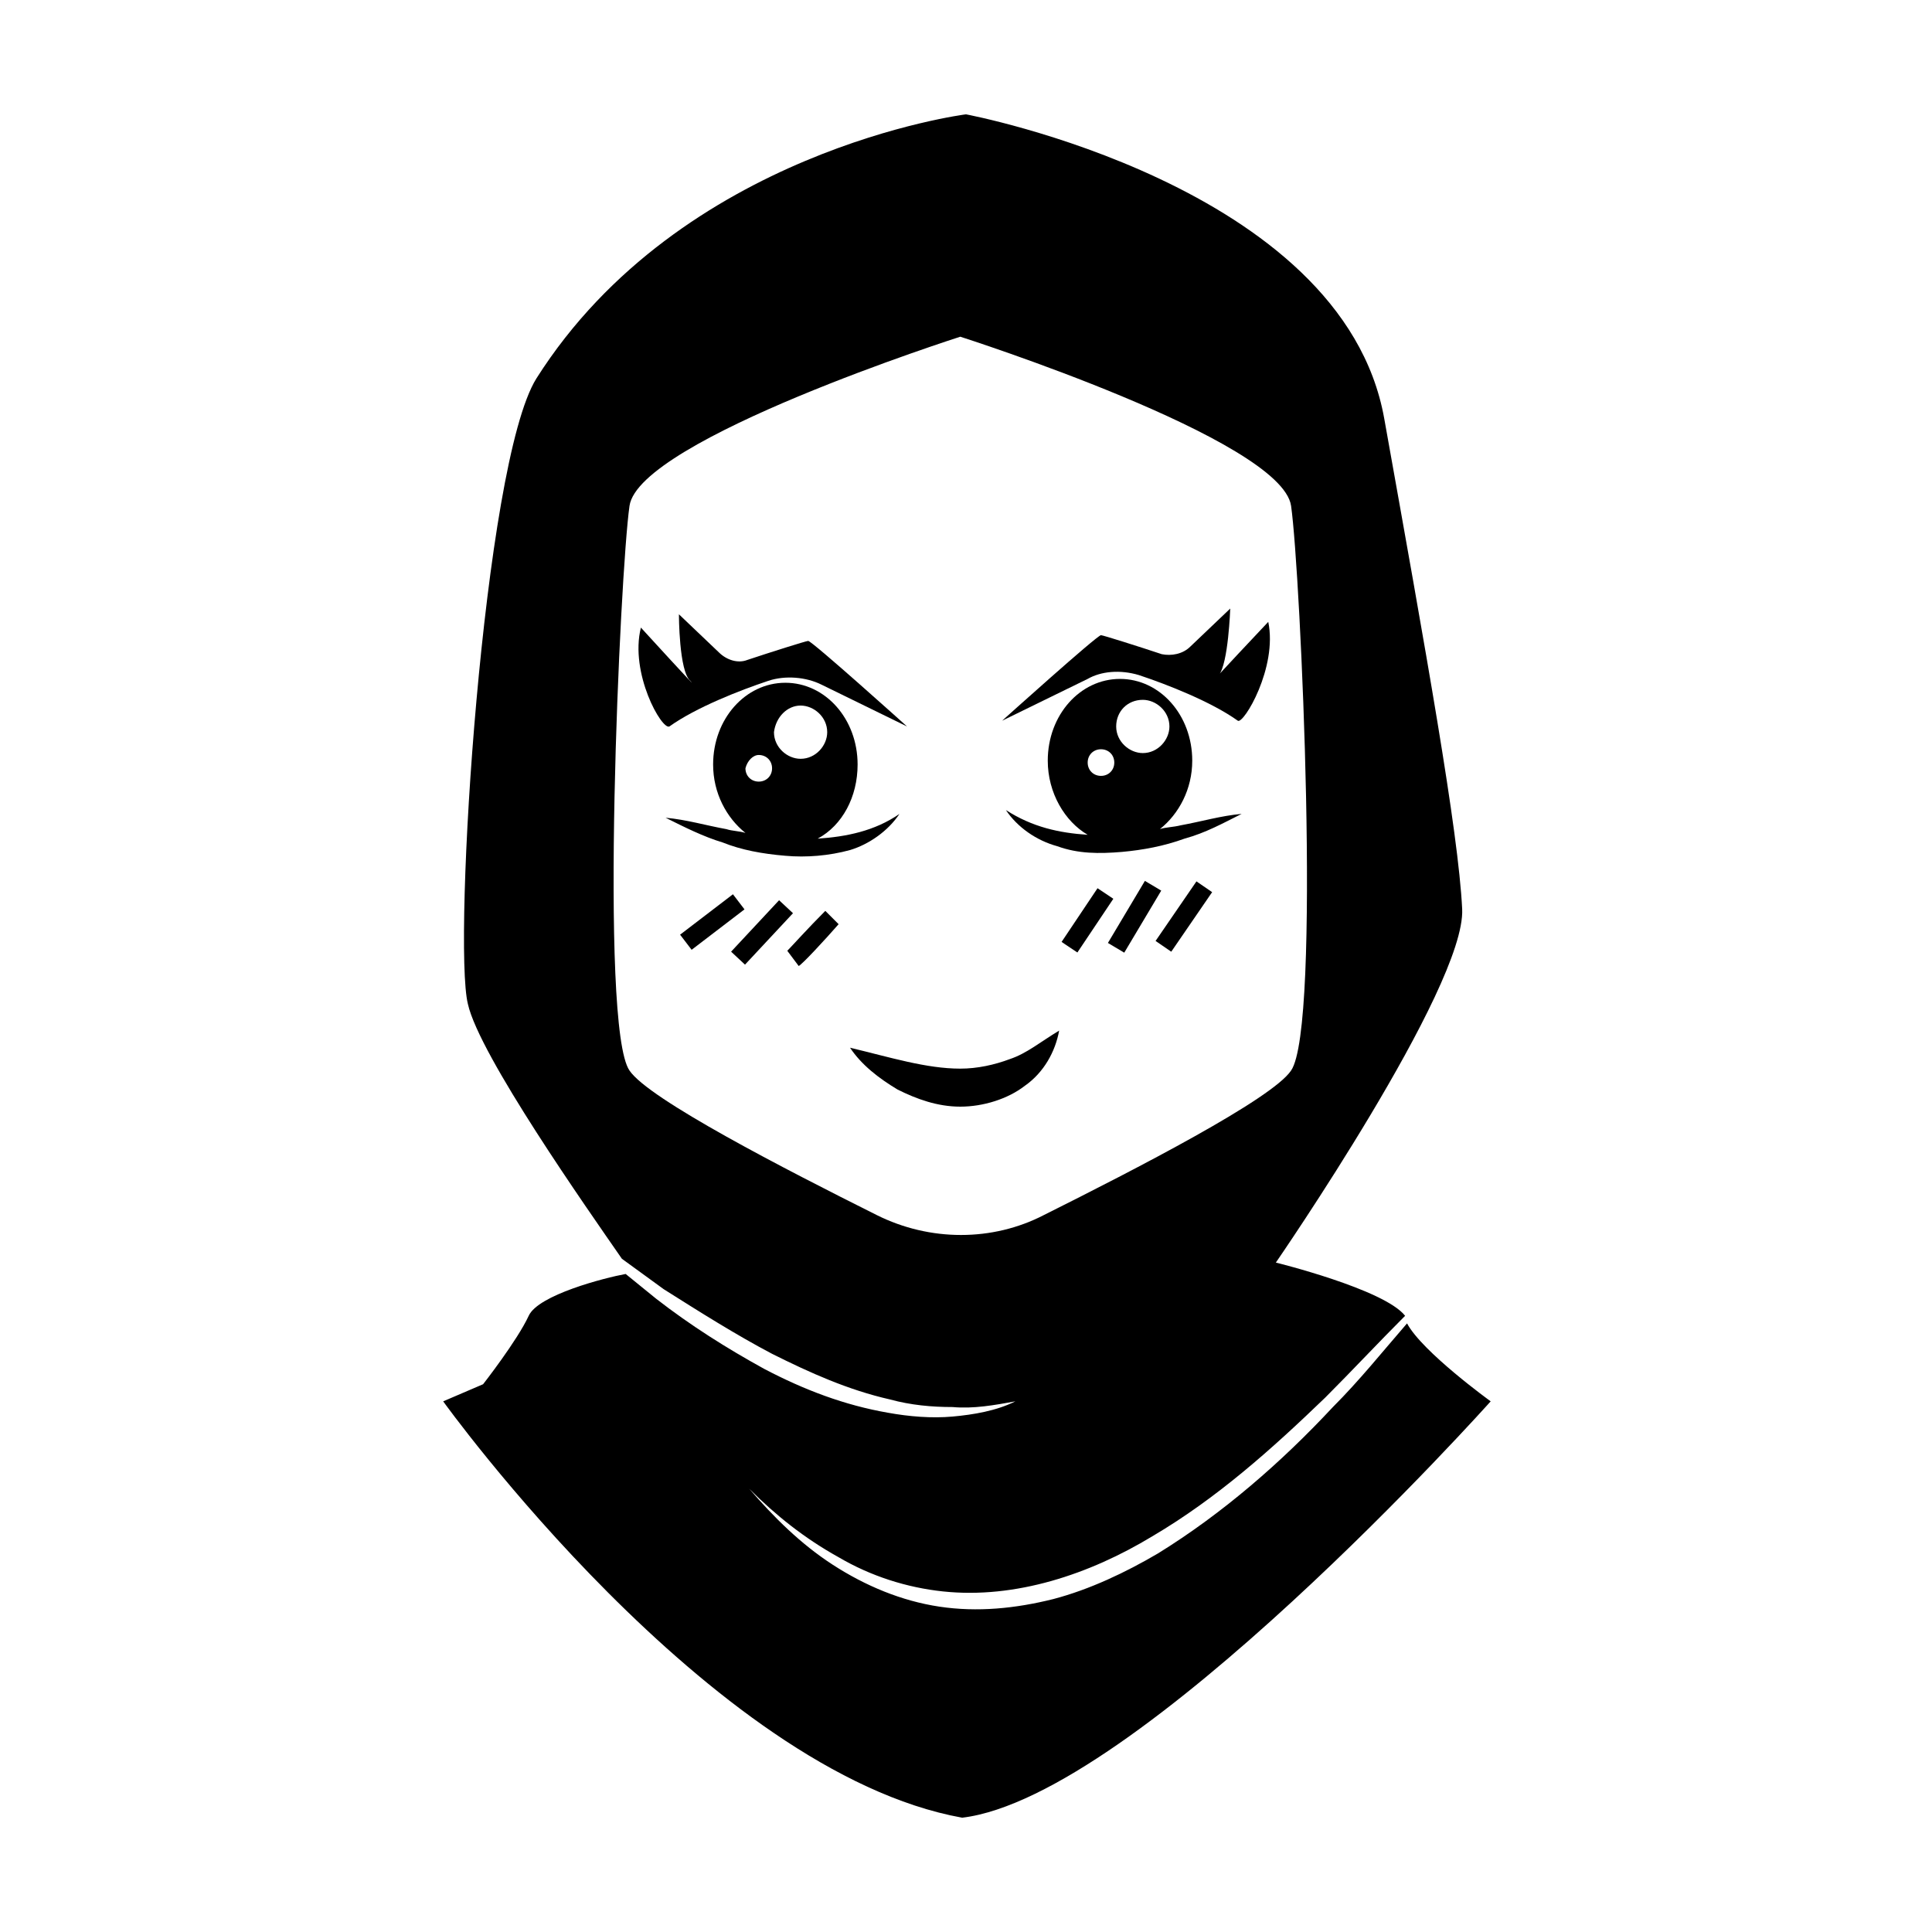
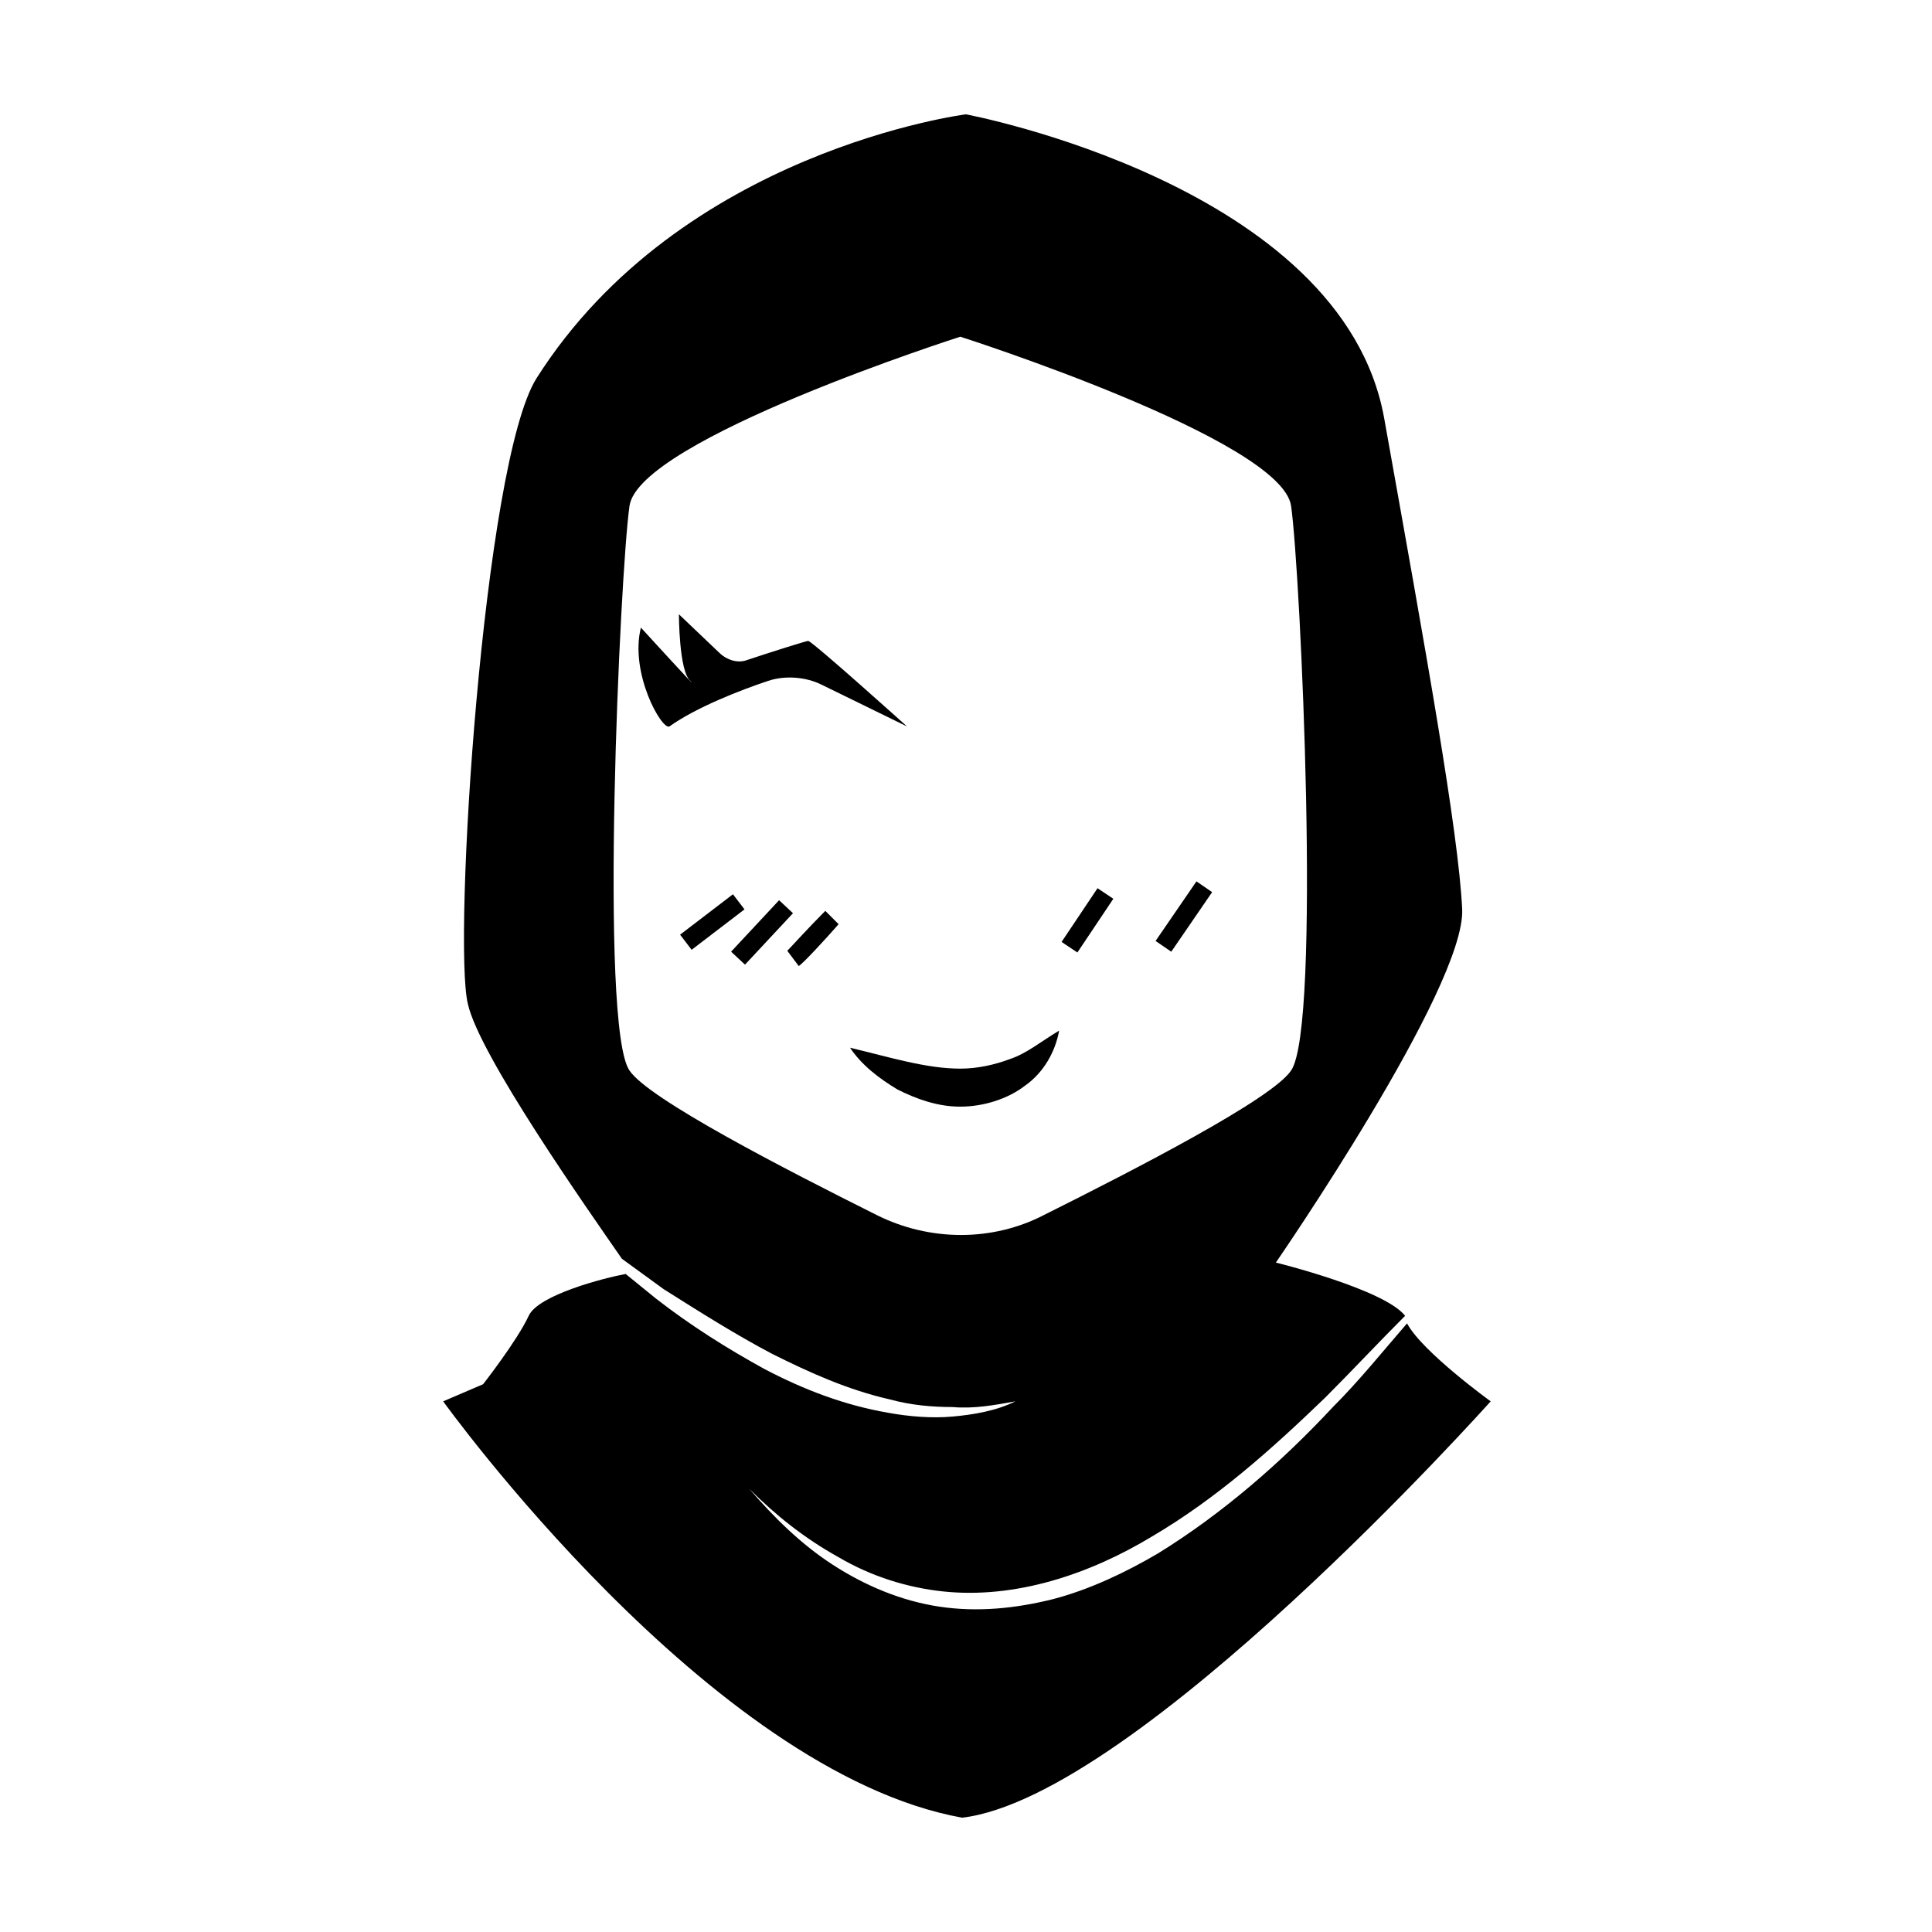
<svg xmlns="http://www.w3.org/2000/svg" fill="#000000" width="800px" height="800px" version="1.1" viewBox="144 144 512 512">
  <g>
    <path d="m516.88 494.71c-6.551 7.559-12.594 15.113-19.648 22.168-13.602 14.609-29.223 28.215-46.352 38.793-8.566 5.039-18.137 9.574-27.711 12.09-10.078 2.519-20.152 3.527-30.23 2.016s-19.648-5.543-28.215-11.082c-8.566-5.543-15.617-12.594-22.168-20.152 7.055 7.055 14.609 13.098 23.68 18.137 8.566 5.039 18.137 8.062 27.711 9.07 19.145 2.016 38.793-4.535 55.418-14.609 17.129-10.078 31.738-23.176 45.848-36.777 7.055-7.055 14.105-14.609 21.16-21.664-5.543-7.055-34.258-14.105-34.258-14.105s50.383-73.051 49.375-93.707c-1.008-20.656-9.574-68.016-20.656-129.98-11.082-61.969-110.84-80.609-110.84-80.609 0.004-0.004-75.57 9.566-113.86 70.023-14.105 22.672-22.168 149.63-18.137 165.75 3.023 13.602 31.738 54.41 40.809 67.512 3.527 2.519 7.559 5.543 11.082 8.062 9.574 6.047 19.145 12.09 28.719 17.129 10.078 5.039 20.152 9.574 31.234 12.09 5.543 1.512 11.082 2.016 16.625 2.016 5.543 0.504 11.082-0.504 16.625-1.512-5.039 2.519-11.082 3.527-16.625 4.031s-11.586 0-17.129-1.008c-11.586-2.016-22.168-6.047-32.746-11.586-10.078-5.543-19.648-11.586-28.719-18.641-2.519-2.016-5.543-4.535-8.062-6.551-5.543 1.008-23.176 5.543-25.695 11.082-3.023 6.551-12.09 18.137-12.09 18.137l-10.578 4.535s70.535 98.242 137.54 110.34c46.352-5.543 140.06-110.34 140.06-110.34 0.004 0-18.133-13.098-22.164-20.656zm-140.56-28.719c-24.184-12.09-60.457-30.73-65.496-38.289-8.062-11.586-2.519-132 0-149.63 2.519-17.633 87.664-44.84 87.664-44.84s85.145 27.207 87.664 44.84c2.519 17.633 8.062 138.04 0 149.63-5.039 7.559-41.312 26.199-65.496 38.289-13.605 7.055-30.23 7.055-44.336 0z" />
    <path d="m411.59 424.68c-4.031 1.512-8.566 2.519-13.098 2.519-9.07 0-18.641-3.023-29.223-5.543 3.023 4.535 7.559 8.062 12.594 11.082 5.039 2.519 10.578 4.535 16.625 4.535s12.594-2.016 17.129-5.543c5.039-3.527 8.062-9.07 9.07-14.609-5.035 3.027-8.562 6.047-13.098 7.559z" />
    <path d="m321.4 336.52c7.055-5.039 18.641-9.574 26.199-12.09 4.535-1.512 10.078-1.008 14.105 1.008l22.672 11.082s-25.191-22.672-26.199-22.672c-0.504 0-10.078 3.023-16.121 5.039-2.519 1.008-5.543 0-7.559-2.016l-10.578-10.078s0 15.113 3.023 17.633c3.023 3.527-13.098-14.105-13.098-14.105-3.023 12.09 5.543 27.207 7.555 26.199z" />
-     <path d="m382.36 359.7c-6.551 4.535-14.105 6.047-21.664 6.551 6.551-3.527 10.578-11.082 10.578-19.648 0-12.09-8.566-21.664-19.145-21.664-10.578 0-19.145 9.574-19.145 21.664 0 7.559 3.527 14.105 8.566 18.137-1.512-0.504-3.527-0.504-5.039-1.008-5.543-1.008-10.578-2.519-16.121-3.023 5.039 2.519 10.078 5.039 15.113 6.551 5.039 2.016 10.578 3.023 16.625 3.527 5.543 0.504 11.586 0 17.129-1.512 5.043-1.516 10.082-5.043 13.102-9.574zm-26.195-28.719c3.527 0 7.055 3.023 7.055 7.055 0 3.527-3.023 7.055-7.055 7.055-3.527 0-7.055-3.023-7.055-7.055 0.504-4.031 3.527-7.055 7.055-7.055zm-11.086 13.098c2.016 0 3.527 1.512 3.527 3.527 0 2.016-1.512 3.527-3.527 3.527s-3.527-1.512-3.527-3.527c0.504-2.016 2.016-3.527 3.527-3.527z" />
-     <path d="m445.84 322.91c7.559 2.519 19.145 7.055 26.199 12.09 1.512 1.008 10.578-14.105 8.062-26.199 0 0-16.625 17.633-13.098 14.105 2.519-3.023 3.023-17.633 3.023-17.633l-10.578 10.078c-2.016 2.016-5.039 2.519-7.559 2.016-6.047-2.016-15.617-5.039-16.121-5.039-1.008 0-26.199 22.672-26.199 22.672l22.672-11.082c3.523-2.016 8.562-2.519 13.598-1.008z" />
-     <path d="m451.39 363.72c5.039-4.031 8.566-10.578 8.566-18.137 0-12.09-8.566-21.664-19.145-21.664s-19.145 9.574-19.145 21.664c0 8.566 4.535 16.121 10.578 19.648-7.559-0.504-14.609-2.016-21.664-6.551 3.023 4.535 8.062 8.062 13.602 9.574 5.543 2.016 11.082 2.016 17.129 1.512 5.543-0.504 11.082-1.512 16.625-3.527 5.543-1.512 10.078-4.031 15.113-6.551-5.543 0.504-10.578 2.016-16.121 3.023-2.012 0.504-4.027 0.504-5.539 1.008zm-4.535-34.258c3.527 0 7.055 3.023 7.055 7.055 0 3.527-3.023 7.055-7.055 7.055-3.527 0-7.055-3.023-7.055-7.055 0.004-4.031 3.027-7.055 7.055-7.055zm-11.082 13.098c2.016 0 3.527 1.512 3.527 3.527s-1.512 3.527-3.527 3.527-3.527-1.512-3.527-3.527 1.512-3.527 3.527-3.527z" />
    <path d="m324.23 391.7 14.008-10.711 3.059 4.004-14.008 10.711z" />
    <path d="m337.75 396.2 12.715-13.629 3.684 3.438-12.715 13.629z" />
    <path d="m352.64 395.97 3.023 4.031c1.008-0.504 7.055-7.055 10.578-11.082l-3.527-3.527c-4.531 4.531-9.066 9.57-10.074 10.578z" />
    <path d="m425.33 393.62 9.527-14.234 4.188 2.801-9.527 14.234z" />
-     <path d="m437.61 393.89 9.801-16.445 4.328 2.578-9.801 16.445z" />
    <path d="m450.24 393.36 10.832-15.785 4.156 2.852-10.832 15.785z" />
  </g>
</svg>